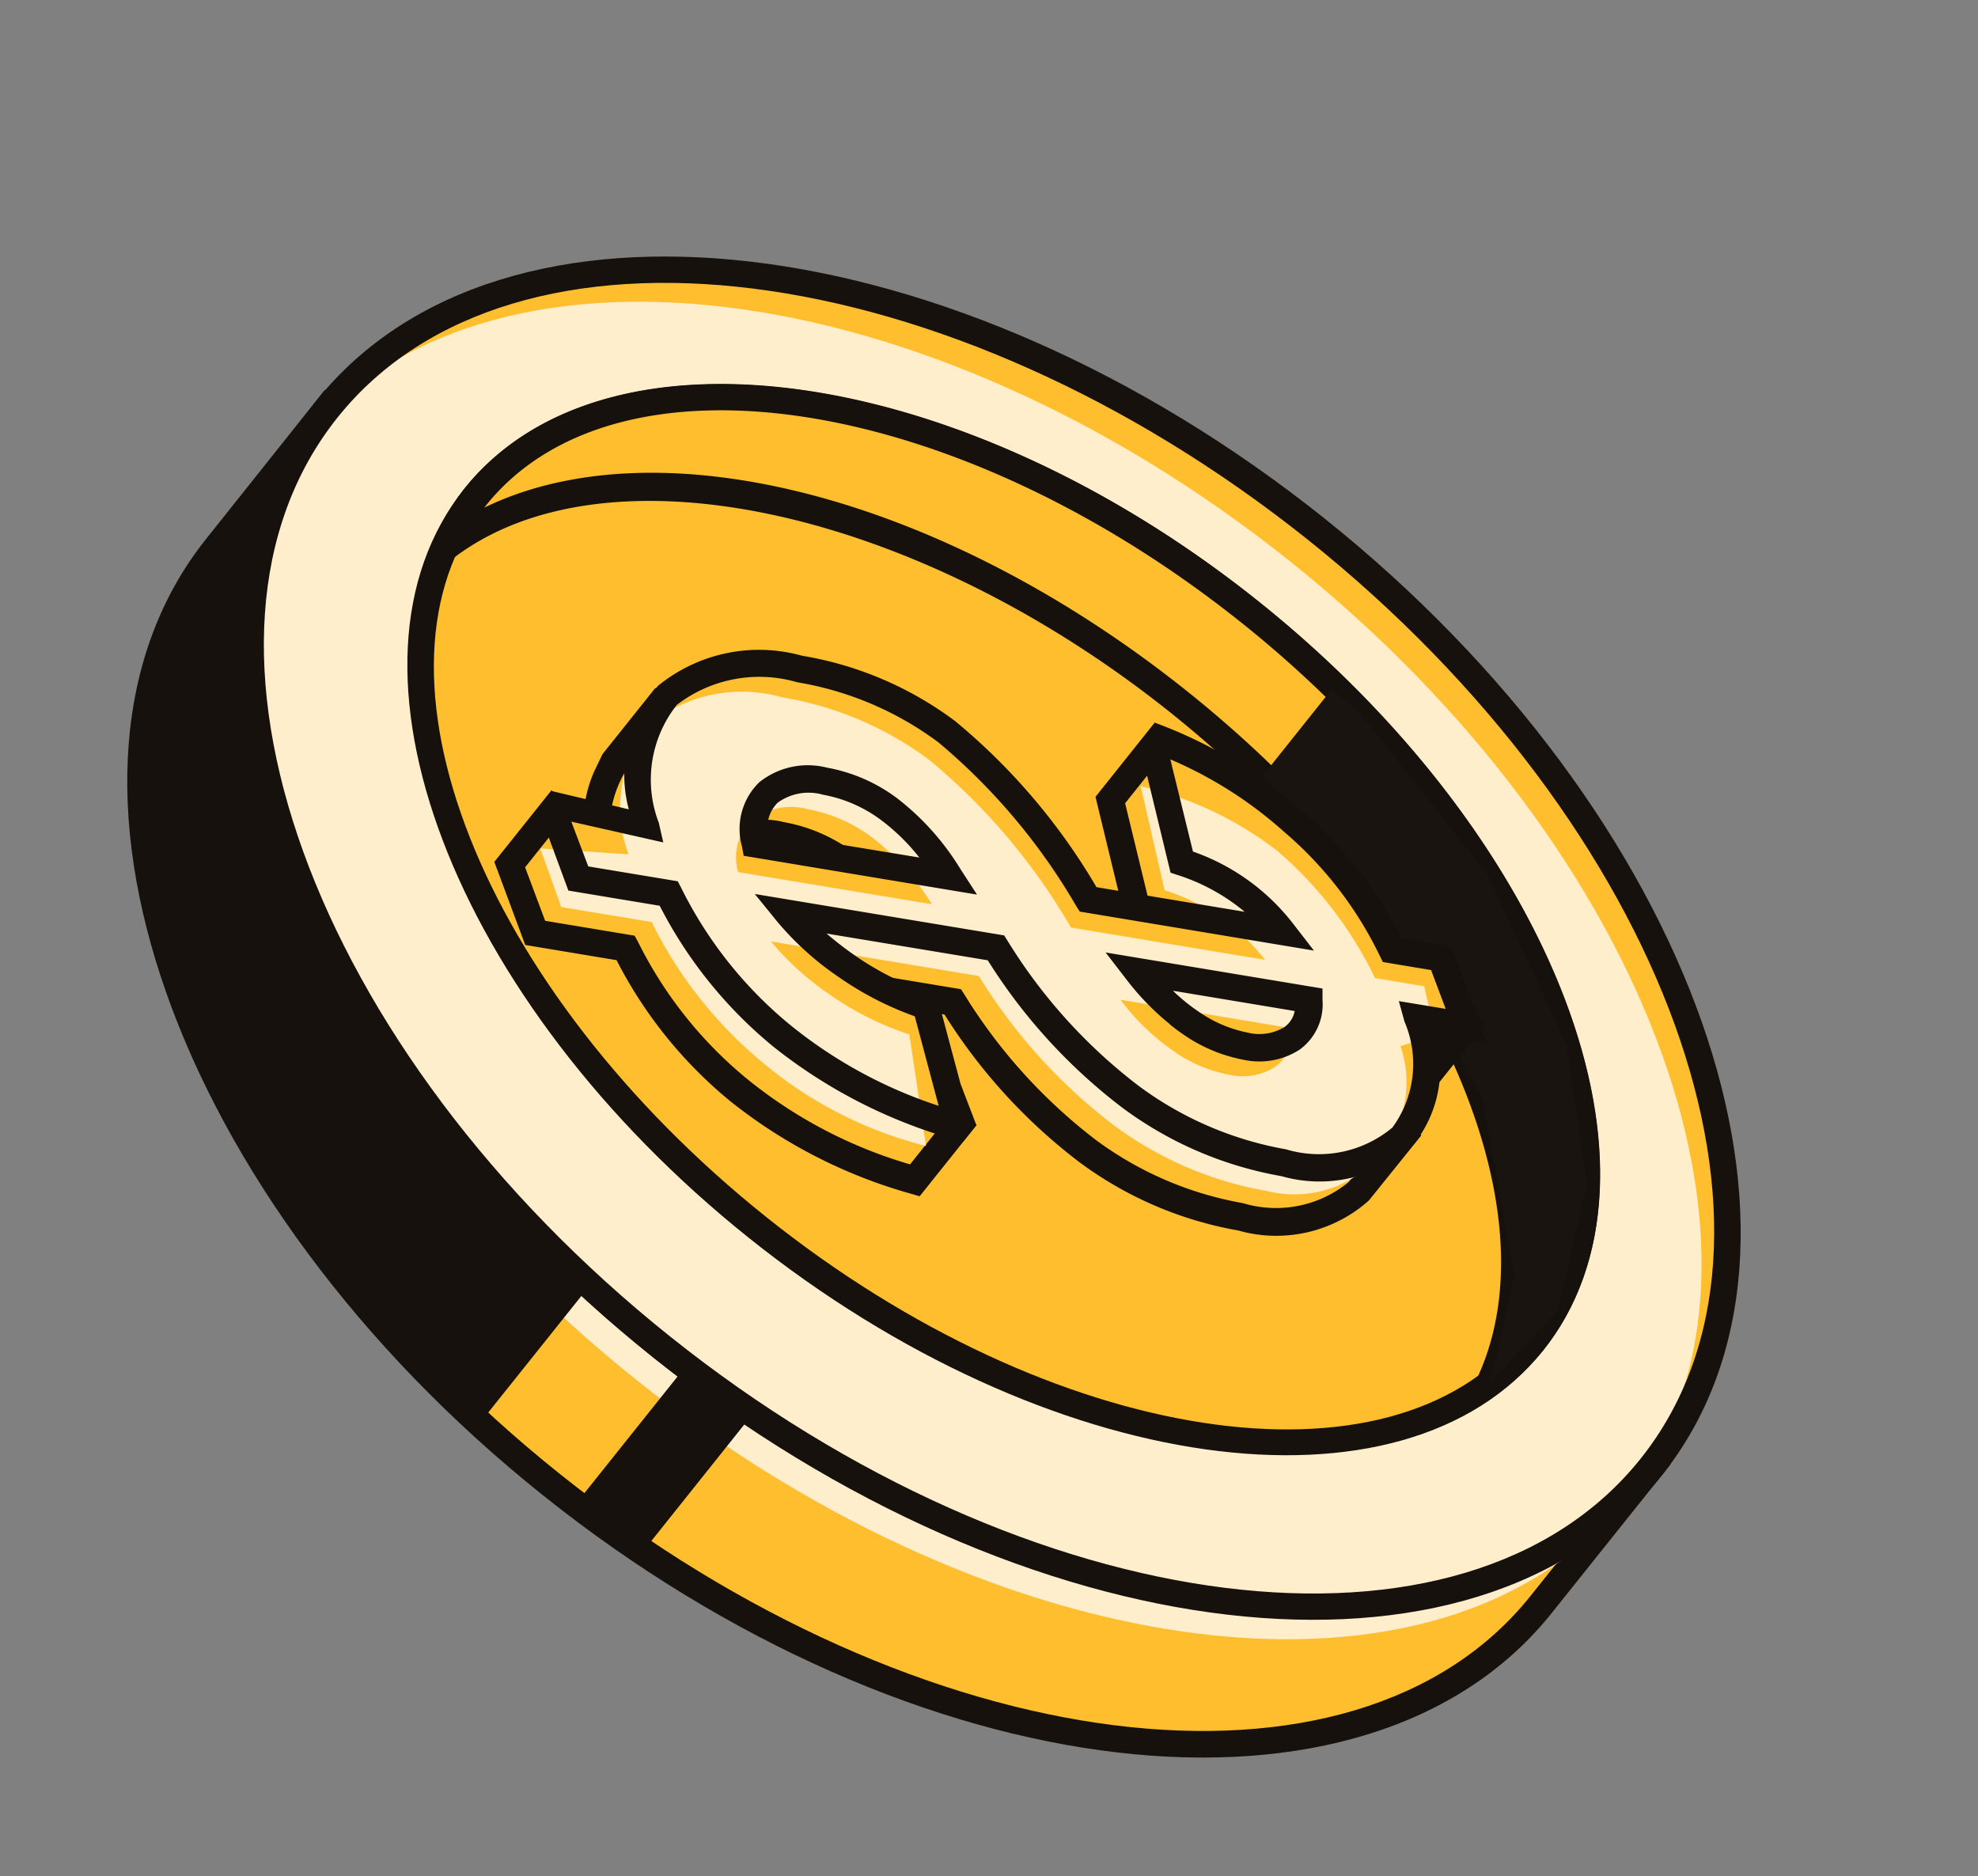
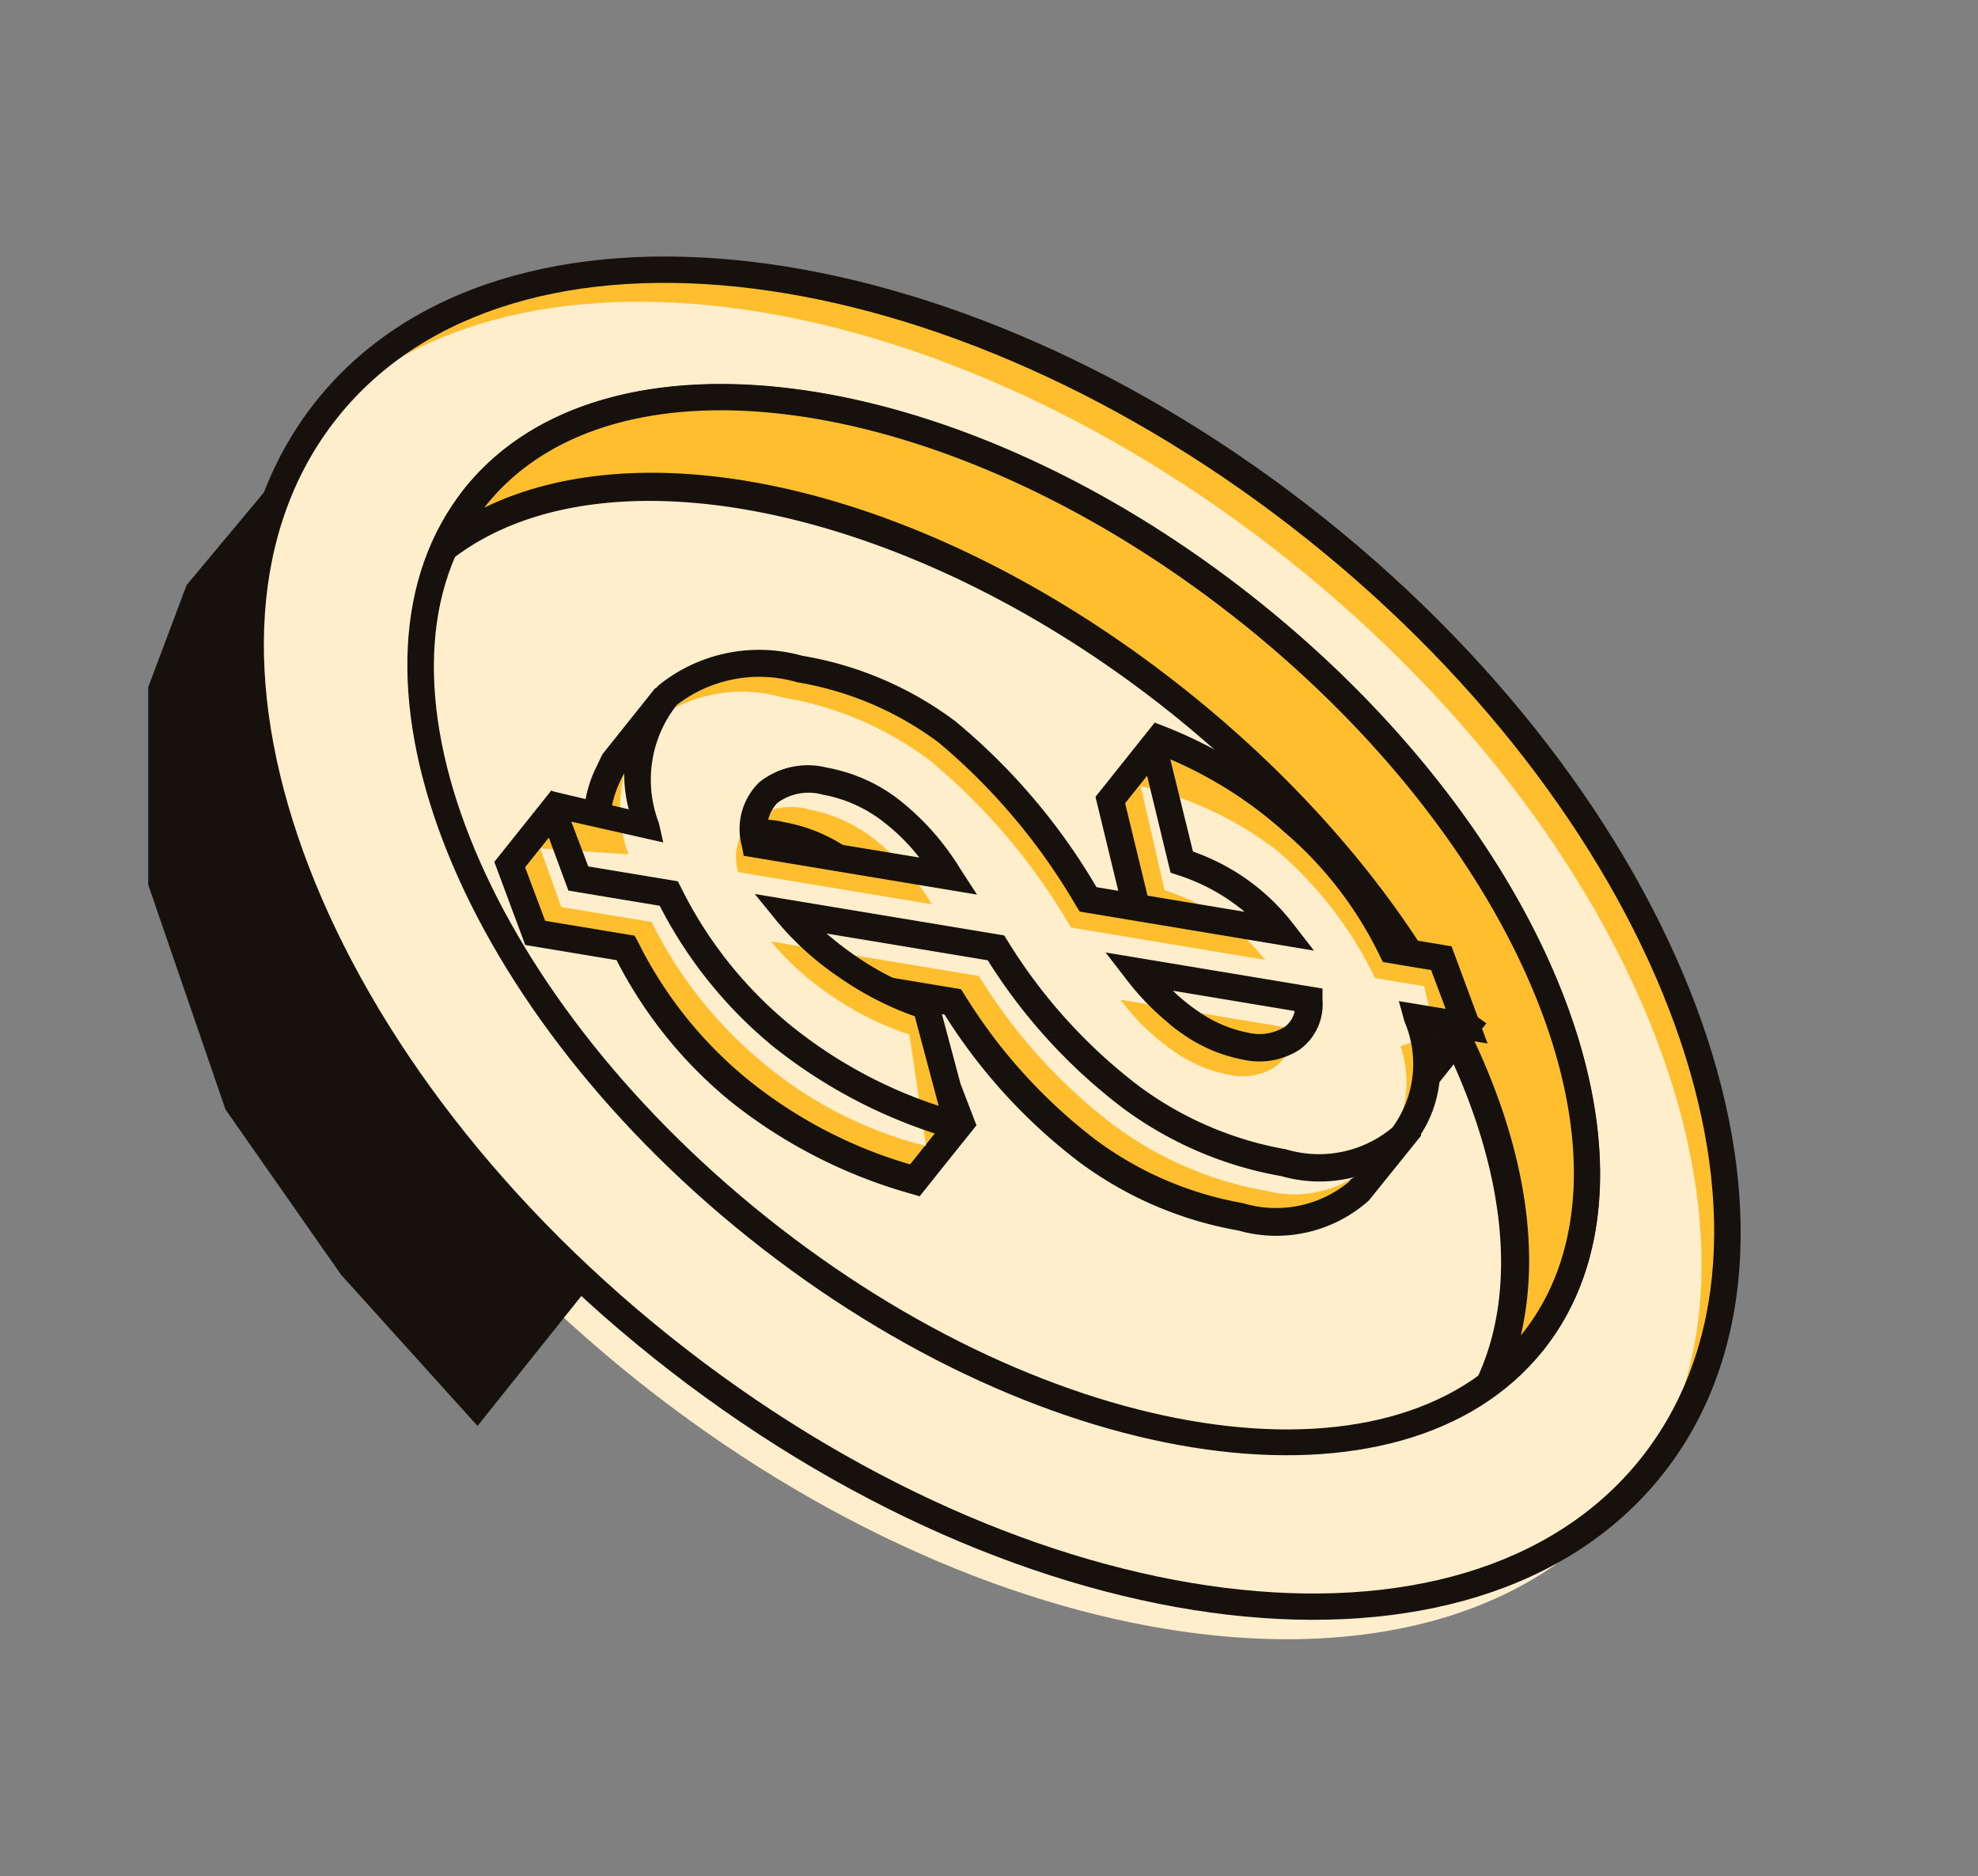
<svg xmlns="http://www.w3.org/2000/svg" width="29.563" height="28.043" viewBox="0 0 29.563 28.043">
  <rect x="0" y="0" width="29.563" height="28.043" fill="#808080" stroke="none" />
  <g id="Group_5368" data-name="Group 5368" transform="translate(-342.451 -293.722)">
    <g id="Group_5315" data-name="Group 5315" transform="translate(342.451 293.722)">
      <g id="Group_2568" data-name="Group 2568" transform="translate(1.902 5.832)">
        <g id="Group_2566" data-name="Group 2566" transform="translate(0.195 0.265)">
-           <path id="Path_3626" data-name="Path 3626" d="M422.074,56.842c3.256-1.267,8.253-.049,12.546,3.38s6.584,8.033,6.068,11.49l.588.47-1.647,2.061c-2.7,3.378-9.316,2.577-14.782-1.789s-7.708-10.644-5.009-14.021l1.647-2.061Z" transform="translate(-418.695 -56.353)" fill="#ffbe2e" />
-         </g>
+           </g>
        <g id="Group_2567" data-name="Group 2567">
-           <path id="Path_3627" data-name="Path 3627" d="M424.514,72.5c5.544,4.429,12.3,5.217,15.066,1.757l1.773-2.219-.657-.525c.471-3.6-1.989-8.23-6.158-11.561S425.311,55.247,421.9,56.5l-.656-.525L419.472,58.2C416.708,61.658,418.97,68.075,424.514,72.5Zm16.27-.4-1.52,1.9c-2.625,3.286-9.128,2.469-14.5-1.821s-7.6-10.452-4.978-13.737l1.52-1.9.522.417.109-.042c3.28-1.276,8.242.071,12.346,3.351s6.515,7.821,5.995,11.3l-.018.115Z" transform="translate(-418.293 -55.978)" fill="#16110d" />
-         </g>
+           </g>
      </g>
      <g id="Group_2572" data-name="Group 2572" transform="translate(0 0)">
        <g id="Group_2569" data-name="Group 2569">
          <ellipse id="Ellipse_91" data-name="Ellipse 91" cx="12.666" cy="7.828" rx="12.666" ry="7.828" transform="matrix(-0.781, -0.624, 0.624, -0.781, 19.792, 28.043)" fill="#ffbe2e" />
        </g>
        <g id="Group_2570" data-name="Group 2570" transform="translate(3.355 4.511)">
          <path id="Path_3628" data-name="Path 3628" d="M418.771,56.2c-2.7,3.378-.455,9.655,5.01,14.022s12.084,5.166,14.781,1.789.456-9.655-5.01-14.021S421.47,52.825,418.771,56.2Z" transform="translate(-417.628 -54.113)" fill="#fec" />
        </g>
        <g id="Group_2571" data-name="Group 2571" transform="translate(3.549 3.834)">
          <path id="Path_3629" data-name="Path 3629" d="M423.026,69.617c5.544,4.429,12.3,5.217,15.067,1.758s.5-9.878-5.042-14.306-12.3-5.217-15.066-1.757S417.483,65.189,423.026,69.617ZM432.8,57.385c5.369,4.289,7.6,10.452,4.978,13.737s-9.128,2.469-14.5-1.821-7.6-10.452-4.978-13.737S427.428,53.1,432.8,57.385Z" transform="translate(-416.806 -53.156)" fill="#16110d" />
        </g>
      </g>
      <g id="Group_2575" data-name="Group 2575" transform="translate(6.089 5.742)">
        <g id="Group_2573" data-name="Group 2573" transform="translate(0.194 0.192)">
-           <path id="Path_3630" data-name="Path 3630" d="M420.863,57.621c-2.03,2.541-.137,7.428,4.227,10.915s9.549,4.253,11.579,1.712.137-7.428-4.227-10.914S422.894,55.081,420.863,57.621Z" transform="translate(-420.049 -56.122)" fill="#ffbe2e" />
-         </g>
+           </g>
        <g id="Group_2574" data-name="Group 2574">
          <path id="Path_3631" data-name="Path 3631" d="M424.884,68.615c4.445,3.551,9.767,4.3,11.863,1.68s.186-7.648-4.26-11.2-9.767-4.3-11.863-1.68S420.439,65.064,424.884,68.615Zm7.351-9.2c4.271,3.412,6.153,8.18,4.2,10.63s-7.024,1.668-11.294-1.744-6.153-8.18-4.2-10.63S427.965,56,432.235,59.413Z" transform="translate(-419.774 -55.851)" fill="#16110d" />
        </g>
      </g>
      <g id="Group_2578" data-name="Group 2578" transform="translate(6.472 5.742)">
        <g id="Group_2576" data-name="Group 2576" transform="translate(0.185 0.192)">
          <path id="Path_3632" data-name="Path 3632" d="M432.069,59.334c4.364,3.487,6.257,8.373,4.227,10.914a3.5,3.5,0,0,1-.629.6c1.218-2.67-.7-7-4.669-10.171s-8.616-4.084-10.95-2.307a3.524,3.524,0,0,1,.442-.745C422.521,55.081,427.7,55.847,432.069,59.334Z" transform="translate(-420.049 -56.122)" fill="#ffbe2e" />
        </g>
        <g id="Group_2577" data-name="Group 2577">
          <path id="Path_3633" data-name="Path 3633" d="M419.791,58.691l.291-.243c2.282-1.737,6.882-.746,10.7,2.3s5.8,7.319,4.611,9.928l-.192.421.5-.176a3.639,3.639,0,0,0,.664-.63c2.1-2.624.186-7.648-4.259-11.2s-9.767-4.3-11.863-1.68a3.7,3.7,0,0,0-.469.787Zm12.062.721c4.271,3.412,6.153,8.18,4.2,10.63l-.021.027c.655-2.8-1.321-6.7-4.992-9.633s-7.91-4-10.5-2.74l.021-.027C422.516,55.219,427.583,56,431.853,59.413Z" transform="translate(-419.774 -55.851)" fill="#16110d" />
        </g>
      </g>
      <g id="Group_2579" data-name="Group 2579" transform="translate(18.868 10.299)">
-         <path id="Path_3634" data-name="Path 3634" d="M421.091,62.288l-1.037,1.3,1.872,2.18,1.425,2.662.469,2.622-.359,1.594,1.01-1.074.43-1.9-.3-2.063-1.18-2.541-1.955-2.476Z" transform="translate(-420.053 -62.288)" fill="#191410" />
-       </g>
+         </g>
      <g id="Group_2588" data-name="Group 2588" transform="translate(7.387 9.736)">
        <g id="Group_2582" data-name="Group 2582" transform="translate(0 0.551)">
          <g id="Group_2580" data-name="Group 2580" transform="translate(0.229 0.232)">
            <path id="Path_3635" data-name="Path 3635" d="M423.9,64.778a1.857,1.857,0,0,1,.247-1.29l-.021-.006.7-.882.8.234a4.075,4.075,0,0,1,.641.058,5.036,5.036,0,0,1,2.2.939,9.3,9.3,0,0,1,2.112,2.5l2.9.483a3.057,3.057,0,0,0-1.5-1.041l-.421-1.736.65-.814,1.025,1.615-.015.008c.149.1.294.212.433.33a5.822,5.822,0,0,1,1.472,1.911l.375.062L435.464,67l.3-.379,1.125.8-1.022,1.28-.131-.55-.231-.038a3.1,3.1,0,0,1,.108.689l.417.152-.752.936a1.886,1.886,0,0,1-1.772.387,5.385,5.385,0,0,1-2.286-.983,8.143,8.143,0,0,1-2.015-2.229l-3.109-.517a4.286,4.286,0,0,0,.881.793,4.584,4.584,0,0,0,.734.406l.091-.218,1.487,1.388-.65.814a7.381,7.381,0,0,1-2.627-1.346,6.392,6.392,0,0,1-1.7-2.134l-1.351-.224L422.583,65l.65-.813Zm8.221,3.408a2.127,2.127,0,0,0,.816.346.908.908,0,0,0,.694-.115.64.64,0,0,0,.257-.576l-2.568-.427A3.437,3.437,0,0,0,432.122,68.186Zm-6.512-2.677,2.895.481a3.714,3.714,0,0,0-.894-1,2.258,2.258,0,0,0-.961-.42.966.966,0,0,0-.845.169A.783.783,0,0,0,425.611,65.508Z" transform="translate(-422.583 -62.6)" fill="#ffbe2e" />
          </g>
          <g id="Group_2581" data-name="Group 2581">
            <path id="Path_3636" data-name="Path 3636" d="M422.634,66.108l1.365.227a6.627,6.627,0,0,0,1.7,2.108,7.615,7.615,0,0,0,2.7,1.383l.13.038.852-1.066-1.838-1.715-.121.29a3.909,3.909,0,0,1-.513-.3,5.1,5.1,0,0,1-.419-.325l2.411.4a8.318,8.318,0,0,0,2.018,2.208,5.607,5.607,0,0,0,2.371,1.019,2.078,2.078,0,0,0,1.953-.448l.782-.971-.125-.3,1.1-1.377-1.455-1.036-.468.566a6.056,6.056,0,0,0-1.476-1.883c-.122-.1-.25-.2-.379-.292l-1.177-1.853-.888,1.113.471,1.943.107.035a3.069,3.069,0,0,1,1,.549l-2.214-.368a9.365,9.365,0,0,0-2.114-2.483,5.247,5.247,0,0,0-2.287-.976,4.283,4.283,0,0,0-.644-.061l-.9-.263-.788.987-.124.259a1.941,1.941,0,0,0-.161.7l-.477-.419-.854,1.069Zm1.635-.139-1.337-.222-.3-.8.446-.558.9.79-.057-.518a1.673,1.673,0,0,1,.213-1.153l.159-.231.431-.539.725.2a3.924,3.924,0,0,1,.609.056,4.855,4.855,0,0,1,2.112.9,9.183,9.183,0,0,1,2.061,2.451l.049.076,3.5.582-.316-.408a3.24,3.24,0,0,0-1.492-1.072l-.372-1.533.411-.515.752,1.185-.105.052.268.2a5.23,5.23,0,0,1,.418.319,5.662,5.662,0,0,1,1.422,1.846l.045.093.779.13-.086-.357.122-.154.618.652-.454.7-.066-.277-.676-.113.084.305a2.881,2.881,0,0,1,.1.645l.006.136.278.1-.576.715a1.713,1.713,0,0,1-1.581.314,5.2,5.2,0,0,1-2.2-.947,8.048,8.048,0,0,1-1.964-2.175l-.048-.075-3.727-.62.338.416a4.513,4.513,0,0,0,.923.83,4.654,4.654,0,0,0,.766.425l.19.086.059-.141,1.137,1.062-.447.56a6.937,6.937,0,0,1-2.426-1.269,6.228,6.228,0,0,1-1.645-2.066Zm.986-.381,3.487.58-.249-.384a3.9,3.9,0,0,0-.945-1.056,2.464,2.464,0,0,0-1.048-.456,1.158,1.158,0,0,0-1.013.219.974.974,0,0,0-.258.958Zm2.619.025-2.265-.377a.523.523,0,0,1,.149-.447.786.786,0,0,1,.675-.119,2.076,2.076,0,0,1,.876.384A2.967,2.967,0,0,1,427.874,65.614Zm3.75,2.495c.067.054.135.1.2.149h0a2.32,2.32,0,0,0,.894.377,1.107,1.107,0,0,0,.845-.149.837.837,0,0,0,.343-.745l0-.168-3.242-.539.315.407A3.854,3.854,0,0,0,431.624,68.109Zm.428-.188a2.847,2.847,0,0,1-.382-.31l1.82.3a.379.379,0,0,1-.157.242.721.721,0,0,1-.544.081,1.939,1.939,0,0,1-.736-.315Z" transform="translate(-422.171 -62.272)" fill="#16110d" />
          </g>
        </g>
        <g id="Group_2587" data-name="Group 2587" transform="translate(0.649)">
          <g id="Group_2586" data-name="Group 2586">
            <g id="Group_2583" data-name="Group 2583" transform="translate(0.23 0.202)">
              <path id="Path_3637" data-name="Path 3637" d="M426.1,65.49l3.109.517a8.153,8.153,0,0,0,2.015,2.229,5.383,5.383,0,0,0,2.286.983,1.885,1.885,0,0,0,1.772-.387,1.783,1.783,0,0,0,.228-1.777l.734.122-.382-1.018-.735-.122a5.827,5.827,0,0,0-1.472-1.911,5.945,5.945,0,0,0-2.093-1.138l.421,1.737a3.057,3.057,0,0,1,1.5,1.041l-2.9-.483a9.289,9.289,0,0,0-2.112-2.5,5.045,5.045,0,0,0-2.2-.939,2.2,2.2,0,0,0-1.975.393,1.975,1.975,0,0,0-.326,1.952l-1.388-.231.382,1.019,1.351.224a6.382,6.382,0,0,0,1.7,2.133,7.356,7.356,0,0,0,2.627,1.346l-.48-1.8a4.556,4.556,0,0,1-1.182-.592A4.245,4.245,0,0,1,426.1,65.49Zm7.792,1.3a.64.64,0,0,1-.257.576.907.907,0,0,1-.694.115,2.118,2.118,0,0,1-.816-.347,3.419,3.419,0,0,1-.8-.772Zm-8.279-2.332a.783.783,0,0,1,.195-.771.966.966,0,0,1,.845-.17,2.26,2.26,0,0,1,.961.421,3.713,3.713,0,0,1,.894,1Z" transform="translate(-422.583 -61.778)" fill="#ffbe2e" />
            </g>
            <g id="Group_2584" data-name="Group 2584" transform="translate(0.04 0.621)">
              <path id="Path_3638" data-name="Path 3638" d="M426.69,66.083l3.109.517a8.141,8.141,0,0,0,2.015,2.229,5.381,5.381,0,0,0,2.286.983,1.676,1.676,0,0,0,2-2.164l.524-.17-.171-.726-.735-.122a5.842,5.842,0,0,0-1.472-1.911,5.32,5.32,0,0,0-2.029-.956l.357,1.555a3.052,3.052,0,0,1,1.5,1.04l-2.9-.483a9.3,9.3,0,0,0-2.112-2.5,5.043,5.043,0,0,0-2.2-.939,2.194,2.194,0,0,0-1.974.393,1.975,1.975,0,0,0-.326,1.952l-1.319-.088.314.876,1.351.224a6.4,6.4,0,0,0,1.7,2.134,6.106,6.106,0,0,0,2.4,1.213l-.249-1.666a4.566,4.566,0,0,1-1.182-.591A4.284,4.284,0,0,1,426.69,66.083Zm7.792,1.3a.64.64,0,0,1-.257.576.909.909,0,0,1-.694.115,2.114,2.114,0,0,1-.816-.347,3.418,3.418,0,0,1-.8-.772ZM426.2,65.047a.781.781,0,0,1,.195-.771.966.966,0,0,1,.845-.169,2.268,2.268,0,0,1,.961.42,3.725,3.725,0,0,1,.894,1Z" transform="translate(-423.244 -62.37)" fill="#fec" />
            </g>
            <g id="Group_2585" data-name="Group 2585">
              <path id="Path_3639" data-name="Path 3639" d="M422.6,65.067l1.365.227a6.625,6.625,0,0,0,1.7,2.107,7.687,7.687,0,0,0,2.7,1.384l.132.039.2-.253-.236-.616-.353-1.321-.1-.034a4.389,4.389,0,0,1-1.13-.566,5.243,5.243,0,0,1-.42-.325l2.41.4a8.314,8.314,0,0,0,2.018,2.208,5.6,5.6,0,0,0,2.371,1.018,2.077,2.077,0,0,0,1.953-.447,1.808,1.808,0,0,0,.347-1.666l.781.13L435.8,65.9l-.748-.125a6.055,6.055,0,0,0-1.476-1.883,6.761,6.761,0,0,0-2.206-1.332h0l-.239.3L431.6,64.8l.107.035a2.966,2.966,0,0,1,1,.549l-2.214-.368a9.348,9.348,0,0,0-2.114-2.483,5.256,5.256,0,0,0-2.287-.976,2.389,2.389,0,0,0-2.15.448,2,2,0,0,0-.439,1.848l-1.158-.275-.2.256Zm1.635-.139-1.338-.222-.253-.669,1.374.31-.067-.294a1.8,1.8,0,0,1,.27-1.761,2.02,2.02,0,0,1,1.8-.338,4.865,4.865,0,0,1,2.112.9,9.247,9.247,0,0,1,2.061,2.451l.049.076,3.5.583-.316-.408a3.241,3.241,0,0,0-1.492-1.072l-.338-1.378a6.185,6.185,0,0,1,1.708,1.09,5.661,5.661,0,0,1,1.422,1.846l.046.093.721.12.218.58-.7-.116.084.305a1.607,1.607,0,0,1-.18,1.584,1.711,1.711,0,0,1-1.591.326,5.208,5.208,0,0,1-2.2-.947,7.975,7.975,0,0,1-1.964-2.174l-.048-.076-3.727-.619.338.416a4.472,4.472,0,0,0,.923.83,4.769,4.769,0,0,0,1.13.582l.357,1.338a6.945,6.945,0,0,1-2.208-1.2,6.212,6.212,0,0,1-1.644-2.066Zm.985-.381,3.487.58-.249-.384a3.891,3.891,0,0,0-.945-1.056,2.476,2.476,0,0,0-1.047-.457,1.161,1.161,0,0,0-1.014.219.974.974,0,0,0-.258.958Zm2.619.025L425.58,64.2a.522.522,0,0,1,.149-.447.786.786,0,0,1,.675-.119,2.066,2.066,0,0,1,.876.384A3.028,3.028,0,0,1,427.845,64.573Zm3.75,2.495q.1.081.2.149a2.322,2.322,0,0,0,.894.378,1.11,1.11,0,0,0,.845-.149.837.837,0,0,0,.343-.745l0-.169-3.242-.539.315.408A3.88,3.88,0,0,0,431.595,67.068Zm1.866-.2a.381.381,0,0,1-.156.242.723.723,0,0,1-.545.081,1.939,1.939,0,0,1-.736-.315,2.711,2.711,0,0,1-.382-.311Z" transform="translate(-422.141 -61.493)" fill="#16110d" />
            </g>
          </g>
        </g>
      </g>
      <g id="Group_2589" data-name="Group 2589" transform="translate(2.212 7.133)">
        <path id="Path_3640" data-name="Path 3640" d="M447.705,69.894l-1.678,2.1-2.04-2.26-1.727-2.47-1.155-3.359,0-2.951.574-1.527,1.345-1.612-.565,2.969,1,3.269,2.357,3.844Z" transform="translate(-441.102 -57.816)" fill="#16110d" />
      </g>
      <g id="Group_2590" data-name="Group 2590" transform="translate(8.587 20.438)">
-         <path id="Path_3641" data-name="Path 3641" d="M439.19,76.611l-1.647,2.062,1.018.693L440.29,77.2Z" transform="translate(-437.543 -76.611)" fill="#16110d" />
-       </g>
+         </g>
    </g>
  </g>
</svg>